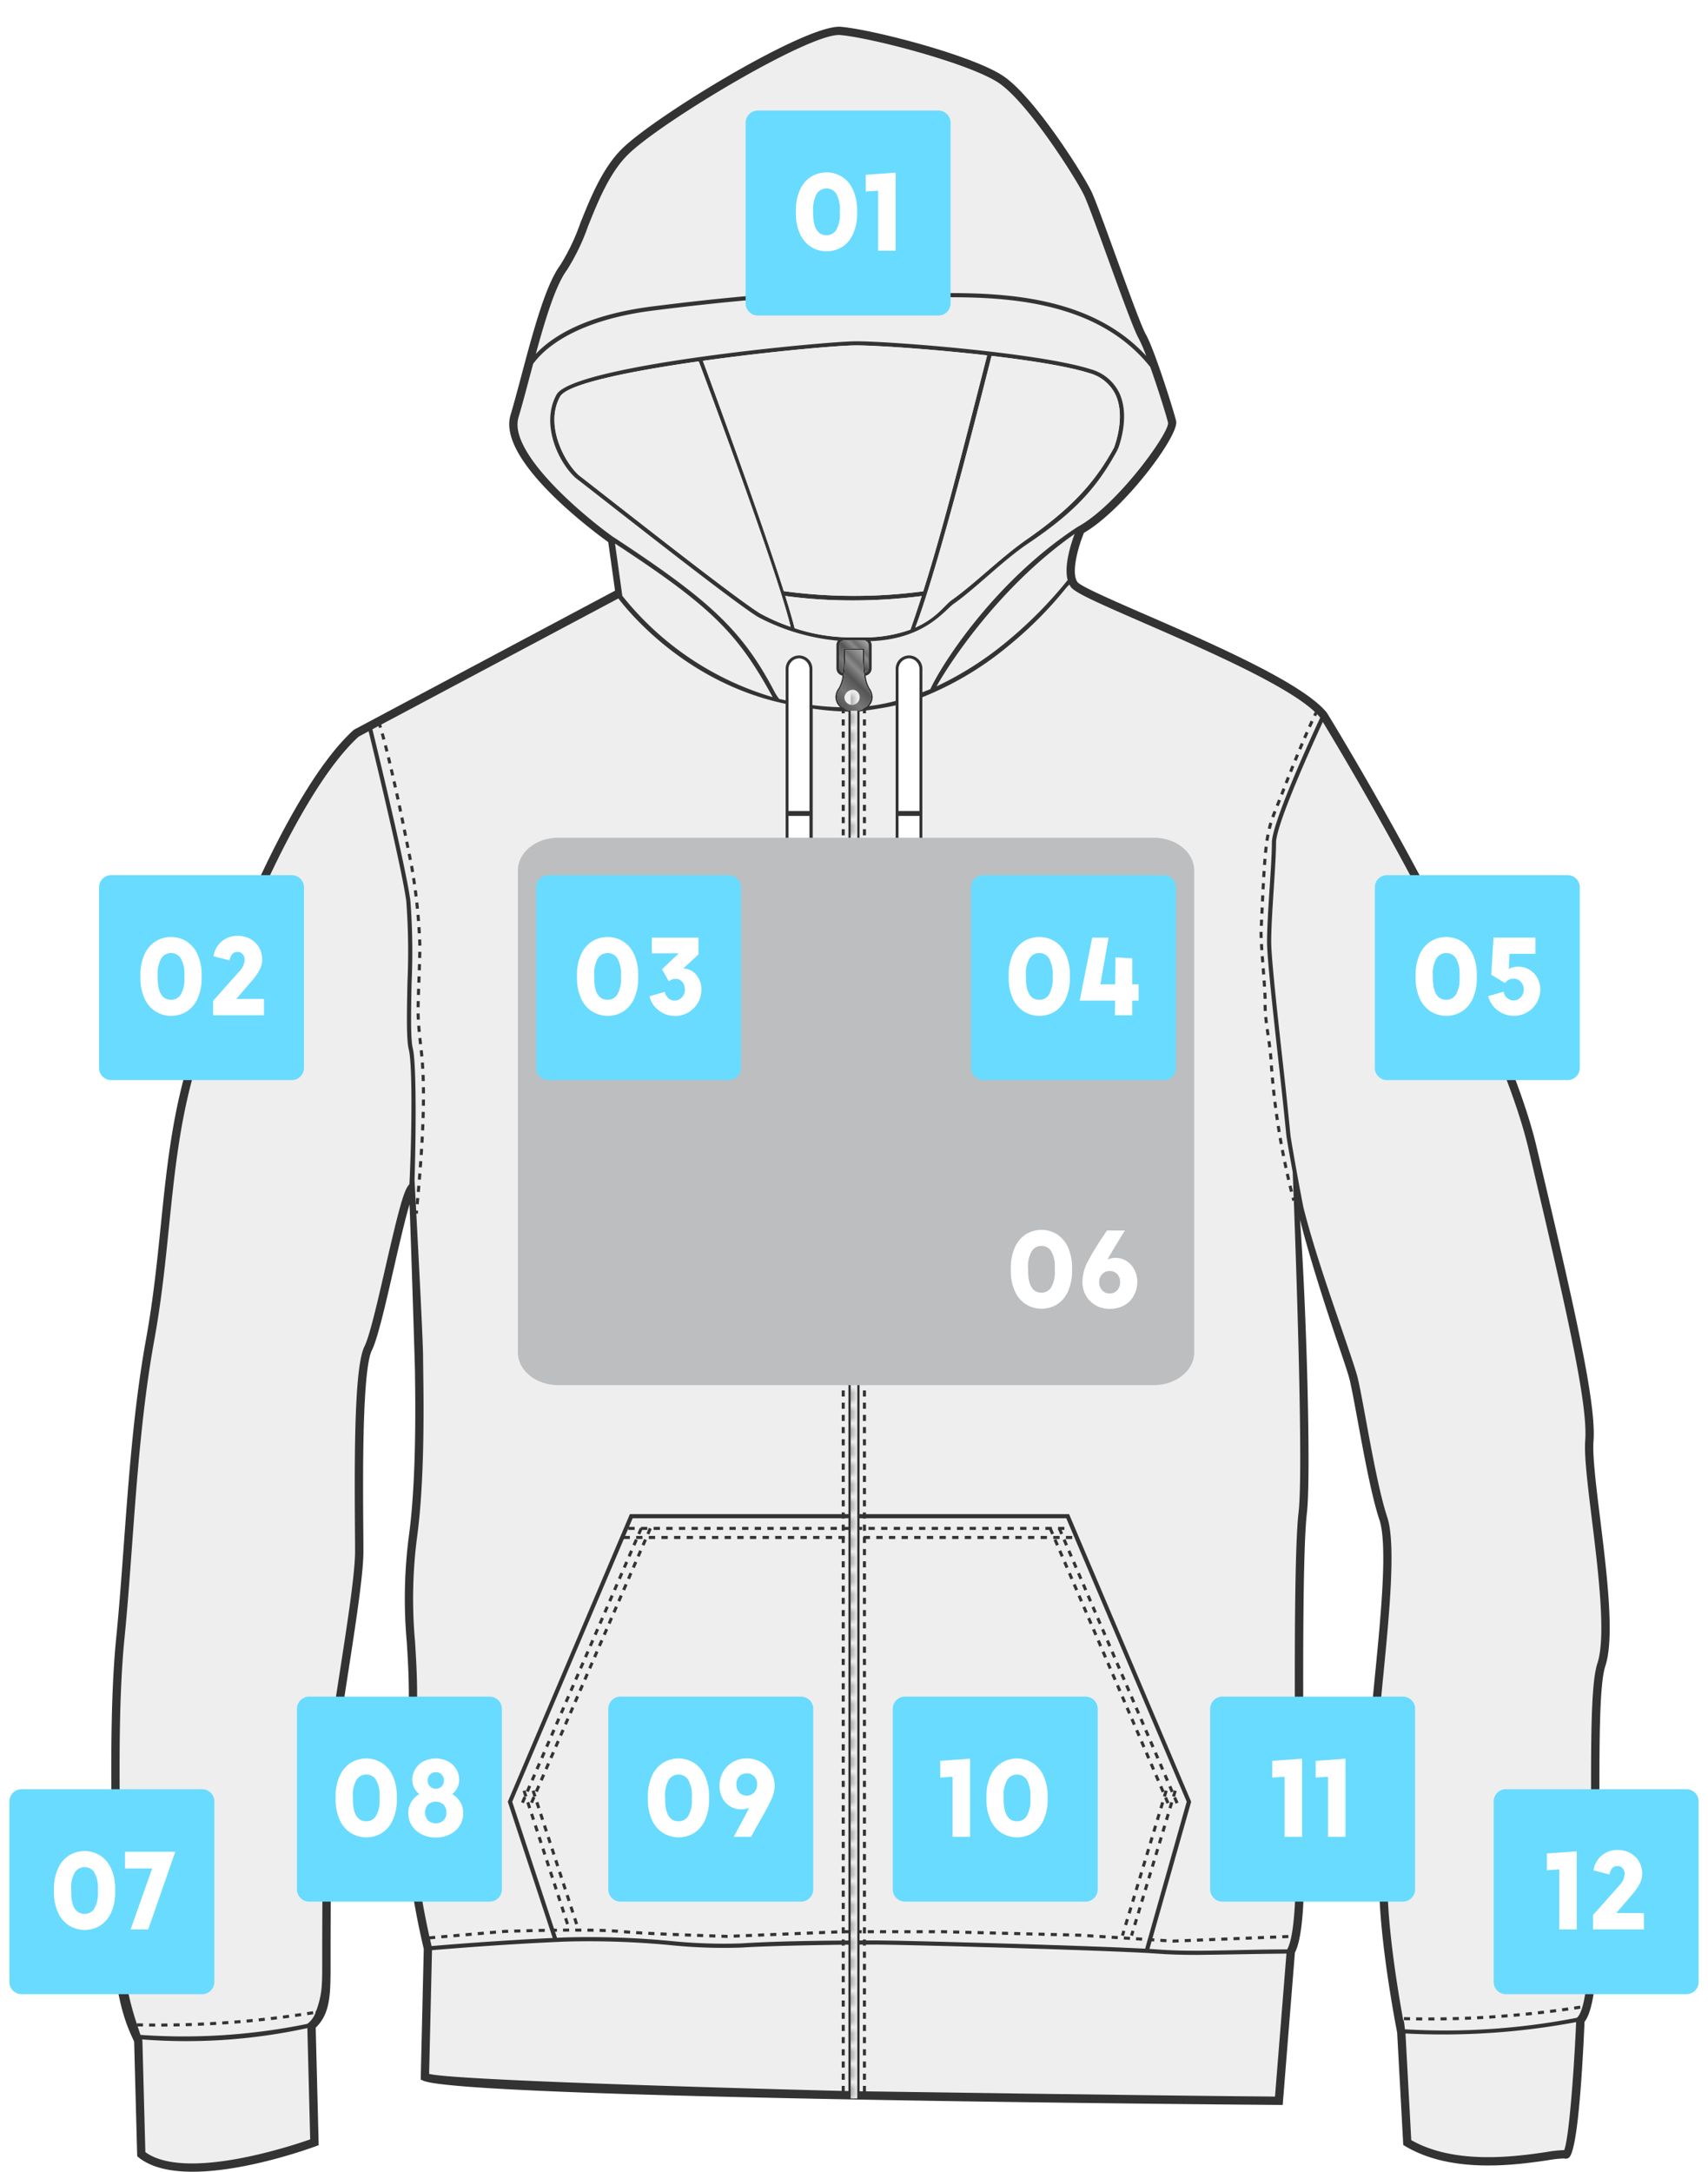
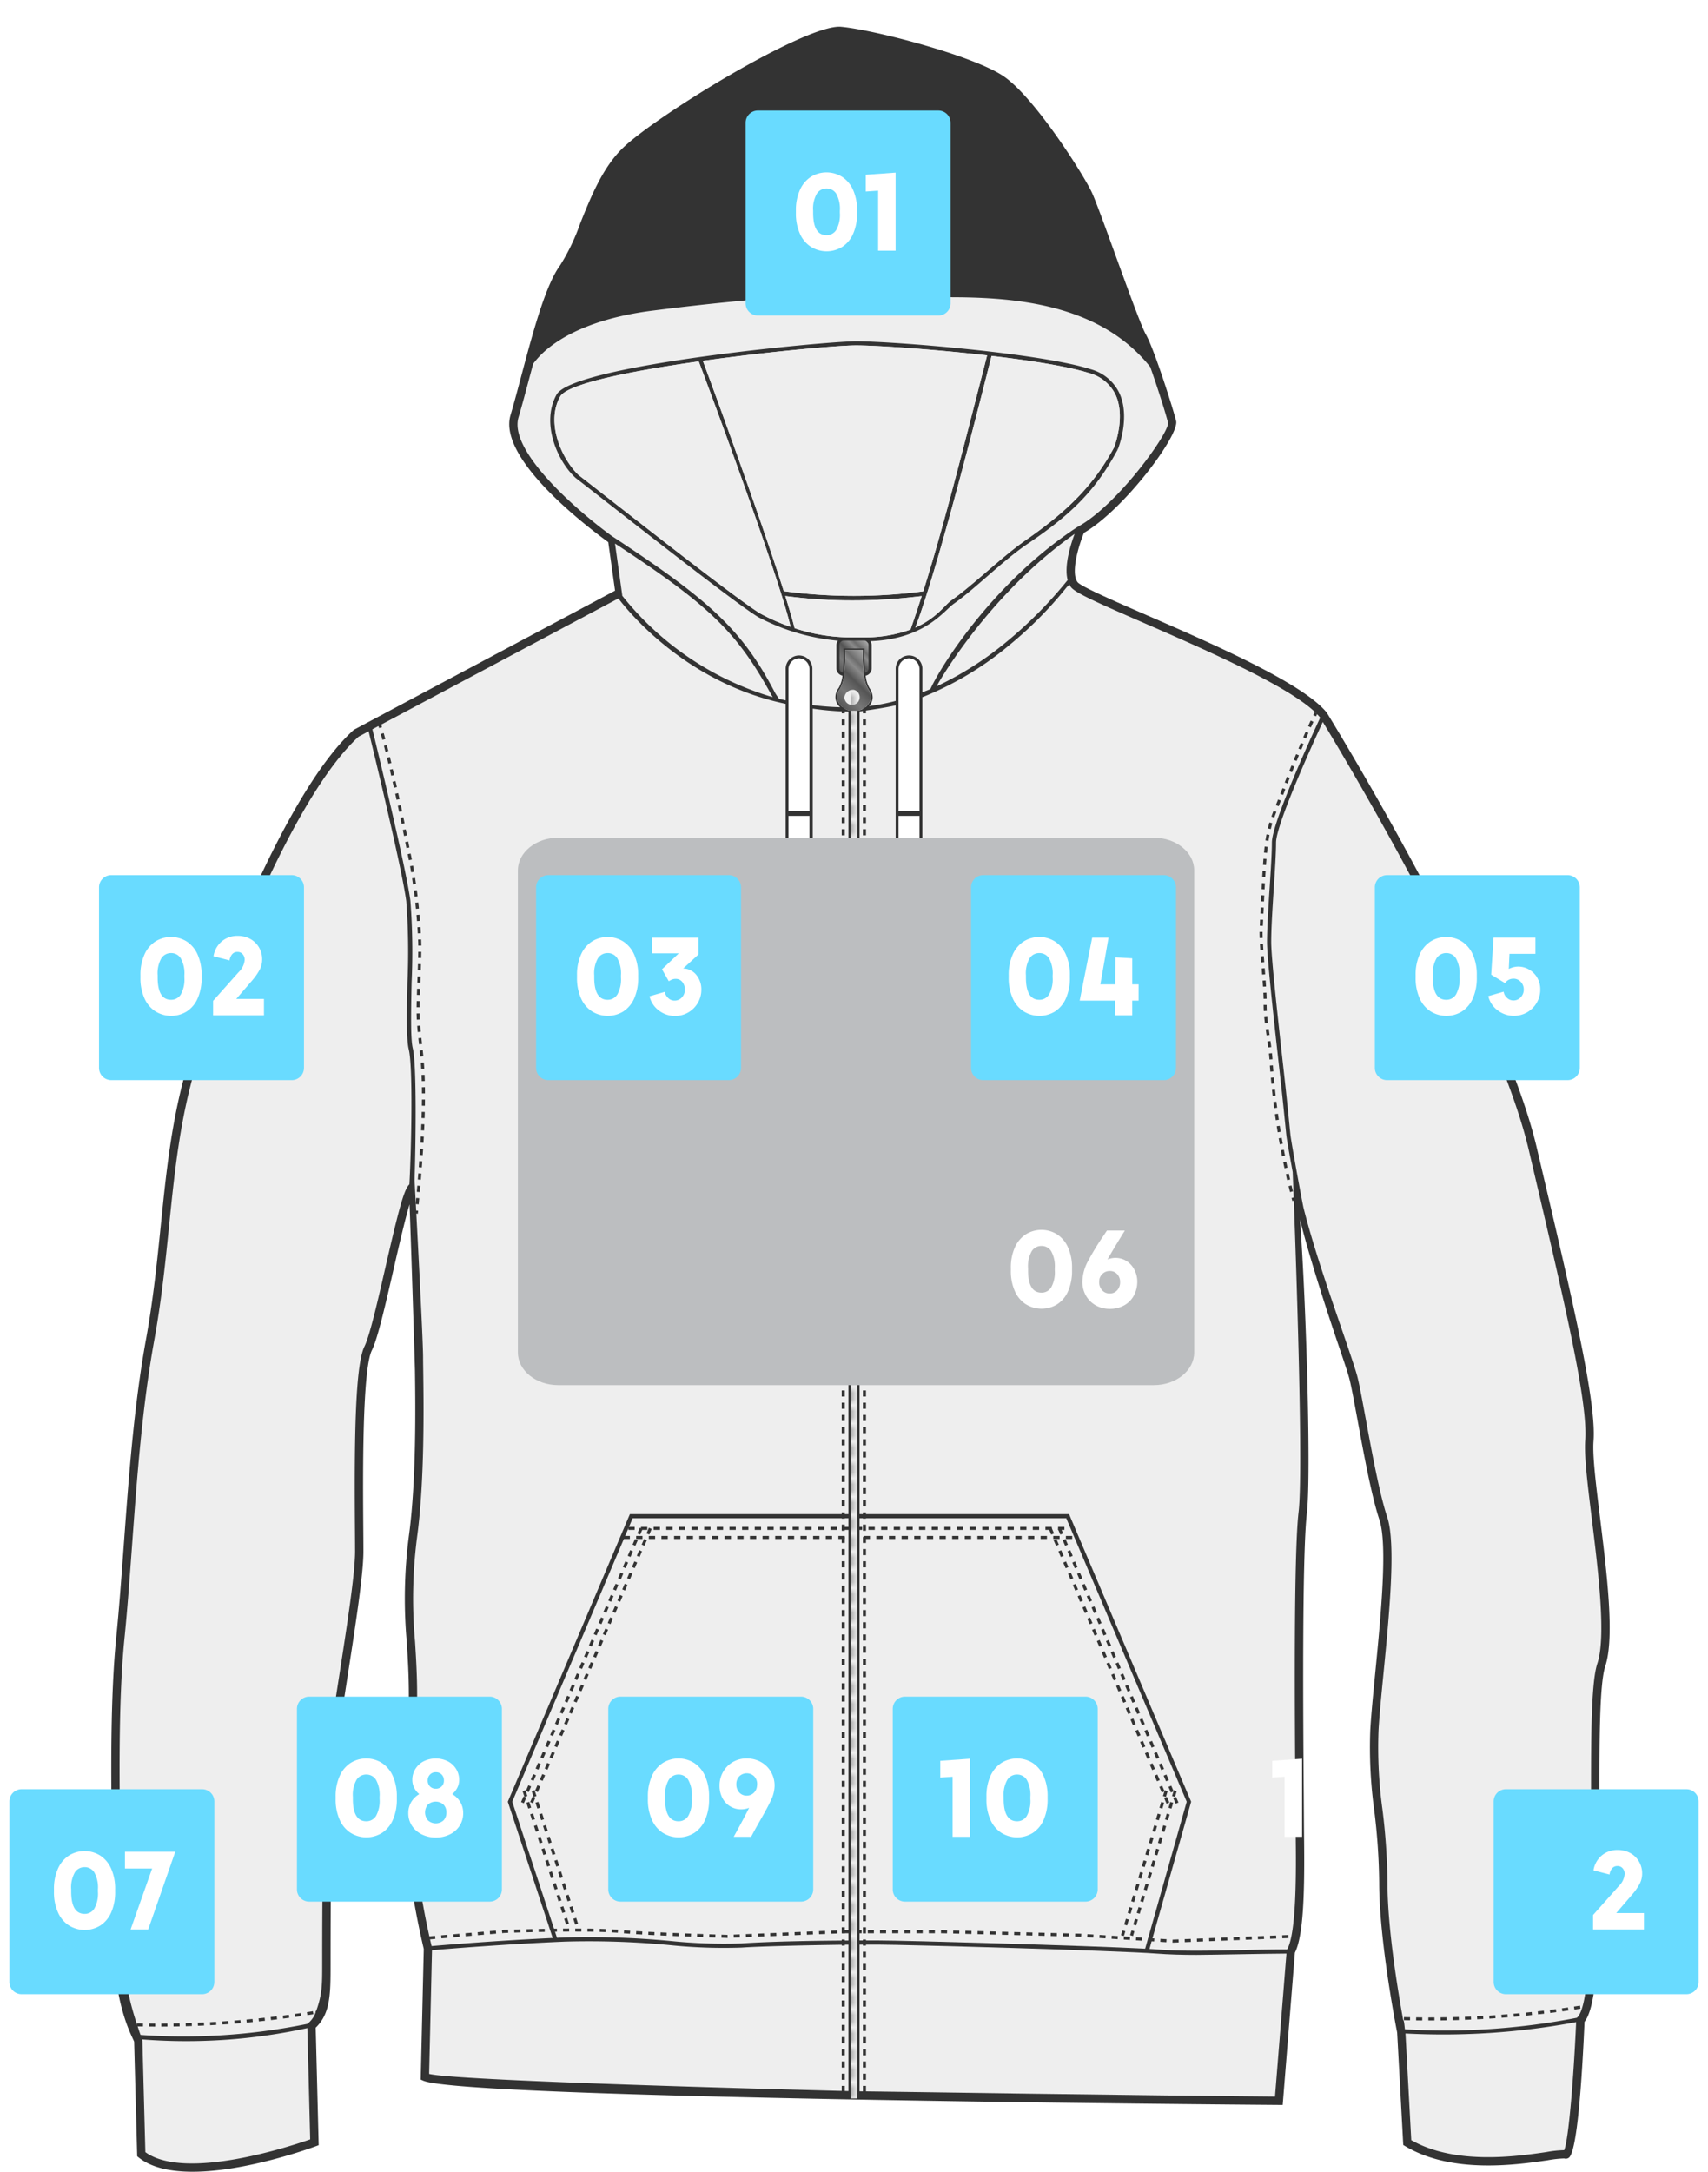
<svg xmlns="http://www.w3.org/2000/svg" xmlns:xlink="http://www.w3.org/1999/xlink" viewBox="0 0 280 356">
  <defs>
    <style>.a,.f,.g,.h,.i,.j{fill:none;}.b{fill:#606060;}.c{fill:#333;}.d{fill:#eee;}.e{fill:#fff;}.f,.g,.h,.i,.j{stroke:#333;stroke-miterlimit:10;stroke-width:0.5px;}.g{stroke-dasharray:1.011 1.011;}.h{stroke-dasharray:0.999 0.999;}.i{stroke-dasharray:1 1;}.j{stroke-dasharray:1.036 1.036;}.k{fill:url(#a);}.l{fill:url(#b);}.m{fill:url(#c);}.n{fill:#69dbff;}.o{fill:#bcbec0;}</style>
    <pattern id="a" width="1.075" height="2.079" patternTransform="translate(-0.962 -3.168)" patternUnits="userSpaceOnUse" viewBox="0 0 1.075 2.079">
      <rect class="a" width="1.075" height="2.079" />
      <path class="b" d="M.738.714C.73.7.713.68.7.663a.162.162,0,0,0,.073.01C.913.641.987.441,1.01.04V0H.893V.038C.868.493.777.549.75.556.669.576.51.373.433.229A.062.062,0,0,0,.4.2.191.191,0,0,0,.348.194C.222.194.1.316,0,.444V.639C.1.483.241.313.345.313c0,0,.015.021.02.03L.341.334a.211.211,0,0,0-.033,0C.171.368.094.565.065.959v.176c.022.4.1.6.234.63a.17.17,0,0,0,.037,0L.359,1.76l-.019.031C.246,1.792.11,1.652,0,1.5v.187c.116.138.26.262.4.217a.058.058,0,0,0,.034-.029c.073-.142.216-.342.3-.342l.011,0c.027.005.118.06.15.511v.035h.116V2.037A1.011,1.011,0,0,0,.859,1.47a1.251,1.251,0,0,1,.216.267V1.448C.963,1.3.821,1.17.677,1.206a.06.06,0,0,0-.036.029c-.077.144-.231.35-.317.327C.3,1.556.206,1.5.18,1.049.214.6.3.546.331.541.418.525.568.732.644.88A.056.056,0,0,0,.678.909c.136.047.281-.08.4-.22V.416C.972.561.837.714.738.714Z" />
    </pattern>
    <linearGradient id="b" x1="137.699" y1="109.946" x2="142.298" y2="105.348" gradientUnits="userSpaceOnUse">
      <stop offset="0.006" stop-color="#585858" />
      <stop offset="0.233" stop-color="#777" />
      <stop offset="0.364" stop-color="#686868" />
      <stop offset="0.501" stop-color="#545454" />
      <stop offset="0.678" stop-color="#8a8a8a" />
      <stop offset="0.776" stop-color="#6d6d6d" />
      <stop offset="0.881" stop-color="#8a8a8a" />
      <stop offset="1" stop-color="#a6a6a6" />
      <stop offset="1" stop-color="#636363" />
    </linearGradient>
    <linearGradient id="c" x1="136.81" y1="114.674" x2="143.187" y2="108.297" xlink:href="#b" />
  </defs>
  <title>apparel_placement</title>
  <path class="c" d="M262.309,248.86c-.677-5.5-1.261-10.254-1.079-12.613.5-6.461-3.4-23.029-9.317-48.177-5.83-24.78-34.064-70.709-34.4-71.238-3.842-4.806-18.7-11.279-29.547-16-5.3-2.307-10.772-4.693-11.318-5.405-1.089-1.43.037-5.618,1.05-8.077,6.6-3.839,15.665-16.012,15.11-18.336-.419-1.748-3.554-11.733-4.974-14.217-.708-1.237-2.976-7.485-4.979-13-1.693-4.661-3.292-9.064-3.908-10.351-1.388-2.92-9.4-15.587-14.487-18.99-5.106-3.409-21.383-7.606-26.606-8.063-5.667-.466-30.166,14.489-35.72,19.836-3.33,3.2-5.288,8.084-7.016,12.391a33.969,33.969,0,0,1-3.3,6.883c-2.4,3.238-4.49,11.1-6.335,18.03-.63,2.367-1.224,4.6-1.791,6.508-2.218,7.464,13.783,19.2,16.021,20.83l1.113,7.955L58.075,119.592l-.136.1C46.8,129.816,34.86,160.873,30.823,174.326c-2.661,8.876-3.538,17.47-4.466,26.569-.607,5.951-1.234,12.1-2.4,18.535-2,10.977-2.846,22.636-3.67,33.912-.389,5.329-.758,10.363-1.232,15.095-1.088,10.907-.834,25.6-.63,37.4.07,4.088.137,7.95.137,11.122,0,11.586,2.994,16.617,3.429,17.719l.5,18.792.248.2c2.143,1.713,5.336,2.333,8.831,2.333,8.832,0,19.592-3.951,20.219-4.184l.455-.169-.489-19.259c2.436-2.358,2.436-5.545,2.436-10.533,0-14.278.166-24.31.491-29.818.224-3.84,1.319-10.918,2.379-17.763,1.237-7.988,2.516-16.248,2.516-19.963,0-.955-.009-2.213-.021-3.683-.064-8.463-.2-26.073,1.416-29.3.936-1.872,2.213-7.44,3.564-13.335.806-3.518,1.818-7.931,2.6-10.575.255,6.529.877,26.333.89,27.294.075,5.361.25,17.917-.995,27.056a79.665,79.665,0,0,0-.344,17.416c.166,2.687.337,5.465.337,8.62,0,3.916-.173,7.449-.339,10.865a114.836,114.836,0,0,0-.151,13.162,133.621,133.621,0,0,0,2.935,17.645l-.5,21.422.423.182c6.9,2.956,134.81,3.931,140.253,3.971h.633l2-24.958a6.977,6.977,0,0,0,.457-1.188h.017v-.052c1.092-3.71,1.11-11.22,1.027-18.153-.011-.926-.033-4.5-.048-6.531-.085-10.709-.309-39.153.515-46.145.7-5.974-.067-33.778-1.13-48.1,1.633,6.532,4.591,15.522,6.286,20.518.885,2.608,1.584,4.667,1.826,5.635.338,1.356.8,3.884,1.343,6.812,1.016,5.52,2.28,12.389,3.563,16.245,1.37,4.106.231,15.738-.683,25.083-.35,3.578-.681,6.957-.818,9.415a75.534,75.534,0,0,0,.651,13.114,103.159,103.159,0,0,1,.815,11.888c0,9.463,2.757,23.615,2.943,24.559l1,18.422.311.187c7.677,4.6,18.265,3.062,23.354,2.322a17.853,17.853,0,0,1,2.721-.3.841.841,0,0,0,.746-.112c1.367-.941,2.16-12.583,2.586-22.291,2.352-2.967,2.5-15.448,2.45-33.97-.029-10.953-.057-21.3.955-24.334C264.716,268.432,263.437,258.034,262.309,248.86Z" />
  <path class="d" d="M114.549,59.243C103.528,60.807,93,62.9,91.826,65.014c-2.458,4.423.426,10.419,3.029,12.861,6.2,4.79,25.559,20.114,29.771,22.69a31.666,31.666,0,0,0,5.014,2.2l-.035-.032C127.647,94.363,116.216,63.648,114.549,59.243Zm36.8,37.689c3-9.489,5.792-20.368,10.474-38.675-8.9-1.021-18.169-1.636-21.483-1.636-2.974,0-14.2,1-25.114,2.528,1.259,3.366,9.317,25.3,13.265,37.757A85.81,85.81,0,0,0,151.345,96.932Zm31.522-32.242a6.717,6.717,0,0,0-4.289-3.521c-3.441-1.1-9.588-2.069-16.024-2.826-.766,2.93-8.458,34-12.508,44.535,3.5-1.542,4.856-3.732,5.921-4.478,3.6-2.52,8.193-7.089,12.246-9.9,6.875-4.774,11.113-9.023,14.409-15.13C182.761,73.01,184.546,68.273,182.867,64.691ZM139.922,98.422a81.188,81.188,0,0,1-11.185-.723c.667,2.13,1.192,3.932,1.525,5.273a29.35,29.35,0,0,0,9.388,1.513h2.5a22.234,22.234,0,0,0,7.112-1.284c.632-1.814,1.238-3.63,1.834-5.493A88.321,88.321,0,0,1,139.922,98.422Z" />
-   <path class="d" d="M92.911,44.308a34.748,34.748,0,0,0,3.474-7.186c1.677-4.18,3.578-8.917,6.7-11.917,5.622-5.412,29.8-19.889,34.657-19.461,5.146.451,21.19,4.65,25.968,7.839,4.8,3.21,12.7,15.689,14.014,18.445.589,1.229,2.176,5.6,3.858,10.229,2.12,5.837,4.311,11.872,5.076,13.21a23.882,23.882,0,0,1,1.246,2.88c-9.707-10.576-25.609-10.377-35.677-10.284-2.433.026-4.541.044-6.067-.1-8.263-.756-21.088-.016-39.213,2.271-11.169,1.408-16.575,5.088-19.108,7.781C89.382,52.352,91.084,46.774,92.911,44.308Z" />
  <path class="d" d="M100.449,87.971C95.571,84.485,83.286,74.179,85,68.422c.572-1.924,1.169-4.169,1.8-6.545.2-.738.4-1.487.6-2.239a14.2,14.2,0,0,1,2.616-2.661c2.673-2.124,7.795-4.9,17.016-6.064,18.075-2.28,30.855-3.021,39.065-2.268,1.56.142,3.682.122,6.135.1,10.364-.1,26.987-.313,36.336,11.417,1.273,3.577,2.622,7.911,2.919,9.149.173,1.684-8.219,13.359-14.654,16.962l-.2.113c-13.5,8.823-22.26,22.492-24.109,26.575-.429.185-.873.351-1.314.519v-3.738a2.191,2.191,0,1,0-4.377,0V114.9a32.988,32.988,0,0,1-4.373.846,2.148,2.148,0,0,0,.6-1.448,2.667,2.667,0,0,0-.513-1.484,5.27,5.27,0,0,1-.636-2.055,1.228,1.228,0,0,0,.982-1.187v-3.829a1.2,1.2,0,0,0-.206-.641c8.951-.325,12.074-5.016,13.679-6.14,3.544-2.482,8.065-7.105,12.133-9.84,7.57-5.089,11.323-9.117,14.73-15.428l-.3-.16.316.128c.087-.213,2.106-5.276.244-9.254a7.363,7.363,0,0,0-4.7-3.884c-8.374-2.678-32.615-4.578-38.449-4.578-4.968,0-46.414,3.894-49.1,8.742-2.634,4.741.232,11.044,3.127,13.658,6.247,4.826,25.749,20.259,29.913,22.8a34.758,34.758,0,0,0,13.094,3.88,1.206,1.206,0,0,0-.254.712v3.829a1.229,1.229,0,0,0,.994,1.189,5.145,5.145,0,0,1-.618,2.019,2.453,2.453,0,0,0-.541,1.519,2.21,2.21,0,0,0,.791,1.639c-1.571-.041-3.093-.163-4.568-.348v-5.842a2.191,2.191,0,1,0-4.377,0v5.064c-.364-.079-.73-.155-1.084-.246-.272-.385-.572-.826-.675-1.023-5.4-10.376-10.845-15.218-26.584-25.567l.238.17.109.78-.109-.78Z" />
  <path class="d" d="M175.026,95.087a69.635,69.635,0,0,1-10.036,10.136,54.114,54.114,0,0,1-11.466,7.294c2.423-4.3,10.536-16.494,22.646-24.995C175.532,89.227,174.408,92.76,175.026,95.087Z" />
  <path class="d" d="M174.8,248.888l19.744,46.464-6.813,24.09c-9.425-.507-39.628-1.352-43.679-1.352-.76,0-1.851,0-3.142,0V248.888Z" />
  <path class="d" d="M140,116.506a2.564,2.564,0,0,1-2.8-2.212,2.234,2.234,0,0,1,.483-1.36,5.419,5.419,0,0,0,.668-2.129l.065-.5a27.477,27.477,0,0,0,.13-3.729v-.012h2.916v.019a26.953,26.953,0,0,0,.135,3.722l.067.495a5.5,5.5,0,0,0,.688,2.165,2.435,2.435,0,0,1,.455,1.326A2.564,2.564,0,0,1,140,116.506Z" />
  <path class="d" d="M151.345,96.932a85.792,85.792,0,0,1-22.858-.026c-3.948-12.455-12.005-34.39-13.265-37.757,10.916-1.525,22.14-2.528,25.114-2.528,3.313,0,12.585.615,21.483,1.636C157.137,76.564,154.344,87.444,151.345,96.932Z" />
  <path class="d" d="M162.554,58.343c6.436.757,12.583,1.725,16.024,2.826a6.716,6.716,0,0,1,4.289,3.521c1.679,3.583-.106,8.319-.245,8.676-3.3,6.107-7.534,10.356-14.409,15.13-4.053,2.814-8.648,7.383-12.246,9.9-1.064.745-2.419,2.935-5.921,4.478C154.1,92.341,161.788,61.274,162.554,58.343Z" />
  <path class="d" d="M129.6,102.731l.035.032a31.679,31.679,0,0,1-5.014-2.2c-4.212-2.576-23.575-17.9-29.771-22.69-2.6-2.442-5.487-8.438-3.029-12.861,1.177-2.119,11.7-4.207,22.723-5.771C116.216,63.648,127.647,94.363,129.6,102.731Z" />
  <path class="d" d="M128.737,97.7a81.188,81.188,0,0,0,11.185.723,88.275,88.275,0,0,0,11.176-.713c-.6,1.863-1.2,3.679-1.834,5.493a22.234,22.234,0,0,1-7.112,1.284h-2.5a29.353,29.353,0,0,1-9.388-1.513C129.929,101.631,129.4,99.829,128.737,97.7Z" />
-   <path class="d" d="M137.612,105.739a.751.751,0,0,1,.756-.743h3.264a.749.749,0,0,1,.752.743v3.829a.735.735,0,0,1-.543.7,25.73,25.73,0,0,1-.135-3.676l.012-.273h-3.44l.013.274a28.1,28.1,0,0,1-.123,3.677.736.736,0,0,1-.556-.7Z" />
  <path class="d" d="M100.821,89.1c15.483,10.144,19.95,14.475,25.608,24.75.092.167.168.309.236.433a49.447,49.447,0,0,1-24.681-16.657l.028-.015Z" />
  <path class="d" d="M23.829,352.792l-.483-18.272-.044-.206a93.157,93.157,0,0,0,27.084-1.856L50.85,350.7C47.806,351.769,30.408,357.556,23.829,352.792Z" />
  <path class="d" d="M67.114,194.143c-.859.78-1.684,3.824-3.913,13.546-1.274,5.558-2.591,11.3-3.454,13.03-1.624,3.244-1.656,17.144-1.559,29.918.011,1.465.02,2.72.02,3.672,0,3.61-1.271,11.818-2.5,19.755-1.114,7.194-2.166,13.988-2.394,17.892-.327,5.534-.493,15.594-.493,29.9,0,3.509,0,5.018-.966,7.739-.093.02-.148.287-.108.279a4.018,4.018,0,0,1-1.115,1.683l-.264.211a100.745,100.745,0,0,1-27.336,1.806c-.112-.317-.258-.75-.422-1.271a49.184,49.184,0,0,1-2.69-15.343c0-3.184-.067-7.051-.137-11.146-.2-11.768-.457-26.413.623-37.241.476-4.75.845-9.792,1.235-15.131.821-11.24,1.671-22.863,3.652-33.768,1.179-6.482,1.809-12.663,2.418-18.64.922-9.033,1.792-17.564,4.417-26.316,3.993-13.31,15.753-43.97,26.665-53.965l1.638-.877c.952,3.91,5.47,22.575,6.172,27.854a112.224,112.224,0,0,1,.191,13.333c-.1,5.012-.189,9.341.215,10.951C67.695,174.746,67.458,187.689,67.114,194.143Z" />
  <path class="d" d="M139.084,342.784c-.136,0-63.9-1.565-68.735-2.818l.47-20.276c2.486-.215,11.863-.994,21.856-1.412a140.487,140.487,0,0,1,17.051.566,86.381,86.381,0,0,0,11.834.414c5.009-.334,17.117-.473,17.117-.473l.406,0Z" />
  <path class="d" d="M139.084,318.1c-5.124.029-12.358.13-17.569.477a86.383,86.383,0,0,1-11.736-.414,141.732,141.732,0,0,0-17.131-.568l-1.336.058-7.338-22.3,19.736-46.464h35.375Z" />
  <path class="d" d="M139.084,248.207H103.261L83.247,295.352l7.361,22.336c-9.228.432-17.544,1.124-19.855,1.324a130.948,130.948,0,0,1-2.867-17.271,114.1,114.1,0,0,1,.153-13c.167-3.433.341-6.981.341-10.932,0-3.2-.173-6-.34-8.7a78.565,78.565,0,0,1,.334-17.148c1.258-9.241,1.083-21.868,1.008-27.26-.014-.953-.024-1.705-.024-2.206,0-3.128-1.178-24.805-1.4-29.031.248-7.768.315-19.2-.287-21.609-.381-1.522-.291-6.015-.195-10.772a110.259,110.259,0,0,0-.2-13.436c-.718-5.392-5.371-24.583-6.228-28.1L101.373,98.1c1.955,2.57,11.407,13.924,27.419,17.278v22.353a2.249,2.249,0,0,0,2.189,2.3,2.3,2.3,0,0,0,2.252-2.3v-21.57a45.056,45.056,0,0,0,5.292.47s.421.019.559.019Z" />
  <path class="d" d="M209.017,343.683c-18.512-.138-67.7-.858-67.7-.858l-.406-.007V318.774h.559c1.045,0,1.937,0,2.583,0,4.373,0,39.268.987,45.492,1.466,2.134.165,4.31.219,6.6.219,2.139,0,11.912-.206,14.747-.215Z" />
  <path class="d" d="M212.885,247.866c-.834,7.076-.617,34.573-.524,46.315.016,2.031.037,5.6.049,6.537.063,5.211.194,16.056-1.4,18.839-2.888.007-5.544.063-8.108.118-4.942.106-9.213.2-13.3-.118-.313-.024-.717-.05-1.167-.076l6.836-24.129-20.011-47.145H140.913V116.63c.115-.03,4.182-.573,5.915-1.01v22.114a2.191,2.191,0,1,0,4.377,0V114.293a52.621,52.621,0,0,0,14.2-8.489,64.129,64.129,0,0,0,9.444-9.518l.461-.466a2.891,2.891,0,0,0,.256.426c.723.95,4.36,2.562,11.858,5.829,10,4.358,23.456,10.219,28.117,14.62-.054.11.143.277.188.184a8.734,8.734,0,0,1,.674.735l.022.035c-1.394,3-7.919,17.2-7.919,20.493,0,1.69-.178,4.448-.367,7.369-.21,3.257-.427,6.624-.427,8.933,0,2.747,1.256,13.984,2.172,22.189.542,4.845.939,9.034,1.01,9.608.088.716.539,3.245,1.025,5.9.031.781.2,5.152.2,5.152C212.594,210.191,213.644,241.385,212.885,247.866Z" />
  <path class="d" d="M256.425,352.464a18.18,18.18,0,0,0-2.924.316c-4.863.707-14.909,2.169-22.147-1.96l-.946-17.48a118.191,118.191,0,0,0,27.976-1.864C257.973,340.723,257.151,350.708,256.425,352.464Z" />
  <path class="d" d="M261.862,272.689c-1.082,3.246-1.055,13.22-1.024,24.768.037,13.764.083,30.9-2.239,33.216l-.094.094a112.76,112.76,0,0,1-28.187,1.892c-.052-.269-.124-1.52-.287-1.531-.775-4.239-2.576-14.906-2.576-22.487a104.34,104.34,0,0,0-.823-12.037,74.409,74.409,0,0,1-.645-12.891c.134-2.428.463-5.793.813-9.356.927-9.475,2.081-21.267.62-25.647-1.253-3.766-2.508-10.583-3.516-16.061-.543-2.951-1.012-5.5-1.361-6.9-.256-1.022-.928-3-1.858-5.743-2.032-5.987-5.189-14.81-7.021-22.135-.823-4.183-1.944-10.539-2.089-11.632-.081-.61-.447-4.618-1.013-9.684-.915-8.189-2.168-19.4-2.168-22.113,0-2.287.217-5.643.426-8.889.189-2.932.368-5.7.368-7.413,0-2.987,5.979-16.143,7.666-19.794,3.634,5.977,28.356,47.177,33.75,70.1,5.871,24.956,9.749,41.442,9.269,47.693-.191,2.494.4,7.309,1.085,12.884C262.012,257.61,263.326,268.293,261.862,272.689Z" />
  <path class="e" d="M129.264,137.734a1.719,1.719,0,1,0,3.432,0v-3.983h-3.432Zm1.717-29.818a1.775,1.775,0,0,0-1.717,1.827v23.209H132.7V109.743A1.772,1.772,0,0,0,130.981,107.916Zm18.036,0a1.775,1.775,0,0,0-1.717,1.827v23.209h3.432V109.743A1.772,1.772,0,0,0,149.017,107.916ZM147.3,137.734a1.72,1.72,0,1,0,3.432,0v-3.983H147.3Z" />
  <path class="f" d="M62.236,118.8s.049.15.146.474" />
  <path class="g" d="M62.661,120.241c.5,1.787,1.425,5.355,2.706,11.349.742,3.472,1.094,5.365,2.083,10.239a93.278,93.278,0,0,1,1.352,12.4c.123,2.3-.309,9.356-.258,11.892.064,3.2.566,5.577.767,9.158.366,6.529-.224,14.659-.967,22.65" />
  <path class="f" d="M68.3,198.441l-.047.5" />
  <path class="f" d="M215.731,116.879s-.073.145-.217.446" />
  <path class="h" d="M215.092,118.225c-.851,1.846-2.533,5.664-4.931,11.887-1.276,3.313-1.945,4.466-2.433,7.513-.536,3.344-.756,10.436-.982,14.685-.123,2.3.7,9.507.653,12.044-.064,3.2.819,6.316.995,9.9a121.345,121.345,0,0,0,3.45,21.58" />
  <path class="f" d="M211.971,196.323q.063.243.128.483" />
  <path class="i" d="M70.349,317.67l12.332-1.06s13.962-.53,19.5.046c3.329.347,17.008.771,17.008.771l19.05-.771h16.174l22.654.576,15.21.967,19.426-.771" />
  <path class="i" d="M22.444,331.926a160.042,160.042,0,0,0,29.3-2.054" />
  <path class="i" d="M259.054,329.028a160.042,160.042,0,0,1-29.316,1.87" />
  <line class="j" x1="103.006" y1="250.543" x2="175.507" y2="250.543" />
  <line class="j" x1="102.217" y1="252.033" x2="176.14" y2="252.033" />
  <line class="i" x1="106.611" y1="250.543" x2="86.908" y2="296.043" />
  <line class="i" x1="105.12" y1="250.543" x2="85.417" y2="296.043" />
  <line class="i" x1="85.908" y1="293.543" x2="93.241" y2="316.039" />
  <line class="i" x1="87.398" y1="293.543" x2="94.731" y2="316.039" />
  <line class="i" x1="172.166" y1="250.543" x2="191.669" y2="296.043" />
  <line class="i" x1="173.656" y1="250.543" x2="193.16" y2="296.043" />
  <line class="i" x1="192.669" y1="293.543" x2="185.498" y2="317.293" />
  <line class="i" x1="191.179" y1="293.543" x2="184.007" y2="317.293" />
  <rect class="d" x="139.461" y="113.027" width="1.075" height="230.964" />
  <rect class="k" x="139.461" y="113.027" width="1.075" height="230.964" />
  <line class="i" x1="138.234" y1="115.932" x2="138.234" y2="343.683" />
  <line class="i" x1="141.712" y1="115.932" x2="141.712" y2="343.683" />
  <path class="l" d="M141.632,105h-3.264a.751.751,0,0,0-.756.743v3.829a.736.736,0,0,0,.556.7,28.1,28.1,0,0,0,.123-3.677l-.013-.274h3.44l-.012.273a25.74,25.74,0,0,0,.135,3.676.736.736,0,0,0,.543-.7v-3.829A.748.748,0,0,0,141.632,105Z" />
  <path class="m" d="M140,116.506a2.564,2.564,0,0,0,2.8-2.212,2.435,2.435,0,0,0-.455-1.326,5.5,5.5,0,0,1-.688-2.165l-.067-.495a26.933,26.933,0,0,1-.135-3.722v-.019h-2.916v.012a27.432,27.432,0,0,1-.13,3.729l-.065.5a5.42,5.42,0,0,1-.668,2.129,2.234,2.234,0,0,0-.483,1.36A2.564,2.564,0,0,0,140,116.506Zm0-3.426a1.255,1.255,0,1,1-1.575,1.214A1.43,1.43,0,0,1,140,113.08Z" />
  <path class="n" d="M131.317,311.724h-29.6a2.006,2.006,0,0,1-2-2v-29.6a2.006,2.006,0,0,1,2-2h29.6a2.006,2.006,0,0,1,2,2v29.6A2.006,2.006,0,0,1,131.317,311.724Z" />
  <path class="e" d="M108.678,300.464a4.895,4.895,0,0,1-1.808-2.148,8.068,8.068,0,0,1-.659-3.42v-.342a8.08,8.08,0,0,1,.659-3.42,4.918,4.918,0,0,1,1.8-2.146,4.85,4.85,0,0,1,5.113,0,4.918,4.918,0,0,1,1.8,2.146,8.08,8.08,0,0,1,.659,3.42v.342a8.179,8.179,0,0,1-.648,3.42,4.855,4.855,0,0,1-1.783,2.148,4.882,4.882,0,0,1-5.125,0Zm4.147-2.773a5.08,5.08,0,0,0,.591-2.795v-.342a5.084,5.084,0,0,0-.591-2.795,1.836,1.836,0,0,0-1.591-.863,1.863,1.863,0,0,0-1.6.863,5,5,0,0,0-.6,2.795v.342q0,3.659,2.205,3.658A1.836,1.836,0,0,0,112.825,297.691Z" />
  <path class="e" d="M124.779,288.863a4.265,4.265,0,0,1,1.625,1.625,4.48,4.48,0,0,1,.58,2.25,5.569,5.569,0,0,1-.568,2.307q-.568,1.239-1.75,3.283-1.113,1.954-1.522,2.773h-2.864l.387-.705q1.591-2.909,2.137-4.045a3.533,3.533,0,0,1-1.3.25,3.415,3.415,0,0,1-3.057-1.818,4.262,4.262,0,0,1-.488-2.092,4.435,4.435,0,0,1,.579-2.227,4.29,4.29,0,0,1,1.591-1.613,4.393,4.393,0,0,1,2.262-.592A4.683,4.683,0,0,1,124.779,288.863Zm-1.272,5.09a1.723,1.723,0,0,0,.568-1.012,3.669,3.669,0,0,0,.045-.477,1.806,1.806,0,0,0-.466-1.262,1.754,1.754,0,0,0-2.477,0,1.833,1.833,0,0,0-.466,1.285,1.943,1.943,0,0,0,.466,1.328,1.556,1.556,0,0,0,1.238.535A1.6,1.6,0,0,0,123.507,293.953Z" />
  <path class="n" d="M80.279,311.724h-29.6a2.006,2.006,0,0,1-2-2v-29.6a2.006,2.006,0,0,1,2-2h29.6a2.006,2.006,0,0,1,2,2v29.6A2.006,2.006,0,0,1,80.279,311.724Z" />
  <path class="e" d="M57.491,300.464a4.895,4.895,0,0,1-1.808-2.148,8.068,8.068,0,0,1-.659-3.42v-.342a8.08,8.08,0,0,1,.659-3.42,4.918,4.918,0,0,1,1.8-2.146,4.85,4.85,0,0,1,5.113,0,4.918,4.918,0,0,1,1.8,2.146,8.08,8.08,0,0,1,.659,3.42v.342a8.179,8.179,0,0,1-.648,3.42,4.855,4.855,0,0,1-1.783,2.148,4.882,4.882,0,0,1-5.125,0Zm4.147-2.773a5.08,5.08,0,0,0,.591-2.795v-.342a5.084,5.084,0,0,0-.591-2.795,1.836,1.836,0,0,0-1.591-.863,1.863,1.863,0,0,0-1.6.863,5,5,0,0,0-.6,2.795v.342q0,3.659,2.205,3.658A1.836,1.836,0,0,0,61.638,297.691Z" />
  <path class="e" d="M75.456,295.4a3.511,3.511,0,0,1,.477,1.842,3.741,3.741,0,0,1-.567,2.021,3.916,3.916,0,0,1-1.6,1.432,5.077,5.077,0,0,1-2.33.523,5.025,5.025,0,0,1-2.307-.523,4,4,0,0,1-1.613-1.432,3.677,3.677,0,0,1-.58-2.021,3.512,3.512,0,0,1,.478-1.842,3.724,3.724,0,0,1,1.318-1.295,3.21,3.21,0,0,1-.841-1.057,2.829,2.829,0,0,1-.3-1.262A3.379,3.379,0,0,1,68.081,290a3.455,3.455,0,0,1,1.363-1.271,4.47,4.47,0,0,1,3.978,0A3.462,3.462,0,0,1,74.785,290a3.379,3.379,0,0,1,.489,1.785,2.842,2.842,0,0,1-.3,1.262,3.222,3.222,0,0,1-.841,1.057A3.724,3.724,0,0,1,75.456,295.4Zm-2.739,3a1.826,1.826,0,0,0,.466-1.295,1.8,1.8,0,0,0-.466-1.273,1.913,1.913,0,0,0-2.579,0,2.019,2.019,0,0,0,.012,2.568,1.9,1.9,0,0,0,2.567,0Zm-2.227-7.5a1.347,1.347,0,0,0-.375.977,1.308,1.308,0,0,0,.375.967,1.277,1.277,0,0,0,.942.375,1.285,1.285,0,0,0,1.342-1.342,1.337,1.337,0,0,0-.375-.988,1.308,1.308,0,0,0-.967-.375A1.257,1.257,0,0,0,70.491,290.9Z" />
  <path class="n" d="M33.137,326.9H3.537a2.006,2.006,0,0,1-2-2V295.3a2.006,2.006,0,0,1,2-2h29.6a2.006,2.006,0,0,1,2,2v29.6A2.006,2.006,0,0,1,33.137,326.9Z" />
  <path class="e" d="M11.314,315.641a4.892,4.892,0,0,1-1.808-2.147,8.074,8.074,0,0,1-.659-3.42v-.342a8.077,8.077,0,0,1,.659-3.42,4.921,4.921,0,0,1,1.8-2.147,4.856,4.856,0,0,1,5.113,0,4.921,4.921,0,0,1,1.8,2.147,8.077,8.077,0,0,1,.659,3.42v.342a8.185,8.185,0,0,1-.648,3.42,4.853,4.853,0,0,1-1.783,2.147,4.877,4.877,0,0,1-5.125,0Zm4.147-2.772a5.082,5.082,0,0,0,.591-2.795v-.342a5.084,5.084,0,0,0-.591-2.795,1.836,1.836,0,0,0-1.591-.863,1.863,1.863,0,0,0-1.6.863,5,5,0,0,0-.6,2.795v.342q0,3.659,2.205,3.658A1.836,1.836,0,0,0,15.462,312.869Z" />
  <path class="e" d="M28.734,303.55,24.3,316.278H21.416l3.523-9.978H20.484v-2.75Z" />
-   <path class="n" d="M229.984,311.724h-29.6a2.006,2.006,0,0,1-2-2v-29.6a2.006,2.006,0,0,1,2-2h29.6a2.006,2.006,0,0,1,2,2v29.6A2.006,2.006,0,0,1,229.984,311.724Z" />
  <path class="e" d="M213.457,288.3v12.8h-2.864v-9.842l-2.022.137v-2.75Z" />
  <path class="e" d="M220.571,288.3v12.8h-2.864v-9.842l-2.022.137v-2.75Z" />
  <path class="n" d="M177.952,311.724h-29.6a2.006,2.006,0,0,1-2-2v-29.6a2.006,2.006,0,0,1,2-2h29.6a2.006,2.006,0,0,1,2,2v29.6A2.006,2.006,0,0,1,177.952,311.724Z" />
  <path class="e" d="M159.028,288.3v12.8h-2.864v-9.842l-2.022.137v-2.75Z" />
  <path class="e" d="M164.176,300.464a4.895,4.895,0,0,1-1.808-2.148,8.068,8.068,0,0,1-.659-3.42v-.342a8.08,8.08,0,0,1,.659-3.42,4.918,4.918,0,0,1,1.8-2.146,4.85,4.85,0,0,1,5.113,0,4.918,4.918,0,0,1,1.8,2.146,8.08,8.08,0,0,1,.659,3.42v.342a8.179,8.179,0,0,1-.648,3.42,4.855,4.855,0,0,1-1.783,2.148,4.882,4.882,0,0,1-5.125,0Zm4.147-2.773a5.08,5.08,0,0,0,.591-2.795v-.342a5.084,5.084,0,0,0-.591-2.795,1.836,1.836,0,0,0-1.591-.863,1.863,1.863,0,0,0-1.6.863,5,5,0,0,0-.6,2.795v.342q0,3.659,2.205,3.658A1.836,1.836,0,0,0,168.323,297.691Z" />
  <path class="n" d="M276.463,326.9h-29.6a2.006,2.006,0,0,1-2-2V295.3a2.006,2.006,0,0,1,2-2h29.6a2.006,2.006,0,0,1,2,2v29.6A2.006,2.006,0,0,1,276.463,326.9Z" />
-   <path class="e" d="M258.482,303.482v12.8h-2.864v-9.841l-2.022.137v-2.75Z" />
  <path class="e" d="M269.5,313.6v2.682h-8.342v-2.363l4.205-4.728a3.1,3.1,0,0,0,.978-2.022,1.415,1.415,0,0,0-.341-.921,1.083,1.083,0,0,0-.842-.353,1.108,1.108,0,0,0-.875.375,1.9,1.9,0,0,0-.42,1.012l-2.637-.682a4.014,4.014,0,0,1,1.375-2.455,3.938,3.938,0,0,1,2.58-.886,4.226,4.226,0,0,1,2.068.5,3.7,3.7,0,0,1,1.432,1.386,3.827,3.827,0,0,1,.522,1.978,3.573,3.573,0,0,1-.421,1.716,9.709,9.709,0,0,1-1.125,1.625l-2.7,3.137Z" />
  <path class="n" d="M153.833,51.724h-29.6a2.006,2.006,0,0,1-2-2v-29.6a2.006,2.006,0,0,1,2-2h29.6a2.006,2.006,0,0,1,2,2v29.6A2.006,2.006,0,0,1,153.833,51.724Z" />
  <path class="e" d="M132.944,40.464a4.892,4.892,0,0,1-1.808-2.147,8.074,8.074,0,0,1-.659-3.42v-.342a8.077,8.077,0,0,1,.659-3.42,4.921,4.921,0,0,1,1.8-2.147,4.856,4.856,0,0,1,5.113,0,4.921,4.921,0,0,1,1.8,2.147,8.077,8.077,0,0,1,.659,3.42V34.9a8.185,8.185,0,0,1-.648,3.42,4.853,4.853,0,0,1-1.783,2.147,4.877,4.877,0,0,1-5.125,0Zm4.147-2.772a5.082,5.082,0,0,0,.591-2.795v-.342a5.084,5.084,0,0,0-.591-2.795A1.836,1.836,0,0,0,135.5,30.9a1.863,1.863,0,0,0-1.6.863,5,5,0,0,0-.6,2.795V34.9q0,3.659,2.205,3.658A1.836,1.836,0,0,0,137.091,37.691Z" />
  <path class="e" d="M146.819,28.3V41.1h-2.864V31.26l-2.022.137v-2.75Z" />
  <path class="o" d="M189.167,227.058H91.5c-3.63,0-6.6-2.4-6.6-5.341V142.666c0-2.938,2.97-5.341,6.6-5.341h97.668c3.63,0,6.6,2.4,6.6,5.341v79.051C195.766,224.654,192.8,227.058,189.167,227.058Z" />
  <path class="n" d="M47.833,177.058h-29.6a2.006,2.006,0,0,1-2-2v-29.6a2.006,2.006,0,0,1,2-2h29.6a2.006,2.006,0,0,1,2,2v29.6A2.006,2.006,0,0,1,47.833,177.058Z" />
  <path class="e" d="M25.489,165.8a4.892,4.892,0,0,1-1.808-2.147,8.074,8.074,0,0,1-.659-3.42v-.342a8.077,8.077,0,0,1,.659-3.42,4.921,4.921,0,0,1,1.8-2.147,4.856,4.856,0,0,1,5.113,0,4.921,4.921,0,0,1,1.8,2.147,8.077,8.077,0,0,1,.659,3.42v.342a8.185,8.185,0,0,1-.648,3.42,4.853,4.853,0,0,1-1.783,2.147,4.877,4.877,0,0,1-5.125,0Zm4.147-2.772a5.082,5.082,0,0,0,.591-2.795v-.342a5.084,5.084,0,0,0-.591-2.795,1.836,1.836,0,0,0-1.591-.863,1.863,1.863,0,0,0-1.6.863,5,5,0,0,0-.6,2.795v.342q0,3.659,2.205,3.658A1.836,1.836,0,0,0,29.636,163.025Z" />
  <path class="e" d="M43.273,163.752v2.682H34.931v-2.363l4.205-4.728a3.1,3.1,0,0,0,.978-2.022,1.415,1.415,0,0,0-.341-.921,1.083,1.083,0,0,0-.842-.353,1.108,1.108,0,0,0-.875.375,1.9,1.9,0,0,0-.42,1.012L35,156.752a4.014,4.014,0,0,1,1.375-2.455,3.938,3.938,0,0,1,2.58-.886,4.226,4.226,0,0,1,2.068.5,3.7,3.7,0,0,1,1.432,1.386,3.827,3.827,0,0,1,.522,1.978,3.573,3.573,0,0,1-.421,1.716,9.709,9.709,0,0,1-1.125,1.625l-2.7,3.137Z" />
  <path class="n" d="M256.984,177.058h-29.6a2.006,2.006,0,0,1-2-2v-29.6a2.006,2.006,0,0,1,2-2h29.6a2.006,2.006,0,0,1,2,2v29.6A2.006,2.006,0,0,1,256.984,177.058Z" />
  <path class="e" d="M234.536,165.8a4.892,4.892,0,0,1-1.808-2.147,8.074,8.074,0,0,1-.659-3.42v-.342a8.077,8.077,0,0,1,.659-3.42,4.921,4.921,0,0,1,1.8-2.147,4.856,4.856,0,0,1,5.113,0,4.921,4.921,0,0,1,1.8,2.147,8.077,8.077,0,0,1,.659,3.42v.342a8.185,8.185,0,0,1-.648,3.42,4.853,4.853,0,0,1-1.783,2.147,4.877,4.877,0,0,1-5.125,0Zm4.147-2.772a5.082,5.082,0,0,0,.591-2.795v-.342a5.084,5.084,0,0,0-.591-2.795,1.836,1.836,0,0,0-1.591-.863,1.863,1.863,0,0,0-1.6.863,5,5,0,0,0-.6,2.795v.342q0,3.659,2.205,3.658A1.836,1.836,0,0,0,238.684,163.025Z" />
  <path class="e" d="M250.672,158.934a3.625,3.625,0,0,1,1.33,1.329,3.774,3.774,0,0,1,.5,1.943,4.213,4.213,0,0,1-.58,2.171,4.321,4.321,0,0,1-1.568,1.568,4.376,4.376,0,0,1-4.875-.353,4.046,4.046,0,0,1-1.5-2.3l2.523-.727a1.581,1.581,0,0,0,.511.966,1.483,1.483,0,0,0,1.08.466,1.6,1.6,0,0,0,1.216-.522,1.8,1.8,0,0,0,.488-1.273,1.77,1.77,0,0,0-.488-1.25,1.575,1.575,0,0,0-1.193-.522,1.627,1.627,0,0,0-1.387.728l-2.272-1.387.387-6.068h6.863v2.659h-4.25l-.113,2.478a3.425,3.425,0,0,1,1.545-.387A3.515,3.515,0,0,1,250.672,158.934Z" />
  <path class="n" d="M190.786,177.058h-29.6a2.006,2.006,0,0,1-2-2v-29.6a2.006,2.006,0,0,1,2-2h29.6a2.006,2.006,0,0,1,2,2v29.6A2.006,2.006,0,0,1,190.786,177.058Z" />
  <path class="e" d="M167.828,165.8a4.892,4.892,0,0,1-1.808-2.147,8.074,8.074,0,0,1-.659-3.42v-.342a8.077,8.077,0,0,1,.659-3.42,4.921,4.921,0,0,1,1.8-2.147,4.856,4.856,0,0,1,5.113,0,4.921,4.921,0,0,1,1.8,2.147,8.077,8.077,0,0,1,.659,3.42v.342a8.185,8.185,0,0,1-.648,3.42,4.853,4.853,0,0,1-1.783,2.147,4.877,4.877,0,0,1-5.125,0Zm4.147-2.772a5.082,5.082,0,0,0,.591-2.795v-.342a5.084,5.084,0,0,0-.591-2.795,1.836,1.836,0,0,0-1.591-.863,1.863,1.863,0,0,0-1.6.863,5,5,0,0,0-.6,2.795v.342q0,3.659,2.205,3.658A1.836,1.836,0,0,0,171.975,163.025Z" />
  <path class="e" d="M186.657,164.025h-1.045v2.409H182.77l.023-2.409H177l2.046-10.318h2.682l-1.341,7.659h2.432l.046-4.432,2.75.159v4.272h1.045Z" />
  <path class="n" d="M119.481,177.058h-29.6a2.006,2.006,0,0,1-2-2v-29.6a2.006,2.006,0,0,1,2-2h29.6a2.006,2.006,0,0,1,2,2v29.6A2.006,2.006,0,0,1,119.481,177.058Z" />
  <path class="e" d="M97.057,165.8a4.892,4.892,0,0,1-1.808-2.147,8.074,8.074,0,0,1-.659-3.42v-.342a8.077,8.077,0,0,1,.659-3.42,4.921,4.921,0,0,1,1.8-2.147,4.856,4.856,0,0,1,5.113,0,4.921,4.921,0,0,1,1.8,2.147,8.077,8.077,0,0,1,.659,3.42v.342a8.185,8.185,0,0,1-.648,3.42,4.853,4.853,0,0,1-1.783,2.147,4.877,4.877,0,0,1-5.125,0Zm4.147-2.772a5.082,5.082,0,0,0,.591-2.795v-.342a5.084,5.084,0,0,0-.591-2.795,1.836,1.836,0,0,0-1.591-.863,1.863,1.863,0,0,0-1.6.863,5,5,0,0,0-.6,2.795v.342q0,3.659,2.205,3.658A1.836,1.836,0,0,0,101.2,163.025Z" />
  <path class="e" d="M114.148,159.809a3.7,3.7,0,0,1,.829,2.421,4.22,4.22,0,0,1-.579,2.17,4.328,4.328,0,0,1-1.568,1.568,4.357,4.357,0,0,1-4.863-.353,4.05,4.05,0,0,1-1.489-2.295l2.5-.728a1.735,1.735,0,0,0,.522.966,1.446,1.446,0,0,0,1.068.466,1.594,1.594,0,0,0,1.216-.522,1.794,1.794,0,0,0,.489-1.272,1.91,1.91,0,0,0-.409-1.25,1.38,1.38,0,0,0-1.068-.523,1.65,1.65,0,0,0-.579.091,3.9,3.9,0,0,0-.58.3l-1.113-1.955,2.75-2.613h-4.409v-2.568H114.5v2.75l-2.5,2.3A2.785,2.785,0,0,1,114.148,159.809Z" />
  <path class="e" d="M168.18,213.81a4.892,4.892,0,0,1-1.808-2.147,8.074,8.074,0,0,1-.659-3.42V207.9a8.077,8.077,0,0,1,.659-3.42,4.921,4.921,0,0,1,1.8-2.147,4.856,4.856,0,0,1,5.113,0,4.921,4.921,0,0,1,1.8,2.147,8.077,8.077,0,0,1,.659,3.42v.342a8.185,8.185,0,0,1-.648,3.42,4.853,4.853,0,0,1-1.783,2.147,4.877,4.877,0,0,1-5.125,0Zm4.147-2.772a5.082,5.082,0,0,0,.591-2.795V207.9a5.084,5.084,0,0,0-.591-2.795,1.836,1.836,0,0,0-1.591-.863,1.863,1.863,0,0,0-1.6.863,5,5,0,0,0-.6,2.795v.342q0,3.659,2.205,3.658A1.836,1.836,0,0,0,172.327,211.038Z" />
  <path class="e" d="M184.759,206.765a3.715,3.715,0,0,1,1.25,1.466,4.175,4.175,0,0,1,.432,1.829,4.822,4.822,0,0,1-.545,2.284,3.979,3.979,0,0,1-1.58,1.625,4.741,4.741,0,0,1-2.4.591,4.559,4.559,0,0,1-2.307-.591A4.211,4.211,0,0,1,178,212.344a4.478,4.478,0,0,1-.557-2.307,7.383,7.383,0,0,1,.966-3.387,43.182,43.182,0,0,1,2.512-4.113l.546-.818H184.4q-2,3.229-2.841,4.75a3.377,3.377,0,0,1,3.2.3Zm-1.6,4.738a1.948,1.948,0,0,0,.466-1.329,1.877,1.877,0,0,0-.466-1.3,1.577,1.577,0,0,0-1.238-.522,1.66,1.66,0,0,0-1.068.363,1.781,1.781,0,0,0-.613.932,4.858,4.858,0,0,0-.046.523,1.919,1.919,0,0,0,.478,1.329,1.6,1.6,0,0,0,1.25.534A1.561,1.561,0,0,0,183.156,211.5Z" />
</svg>